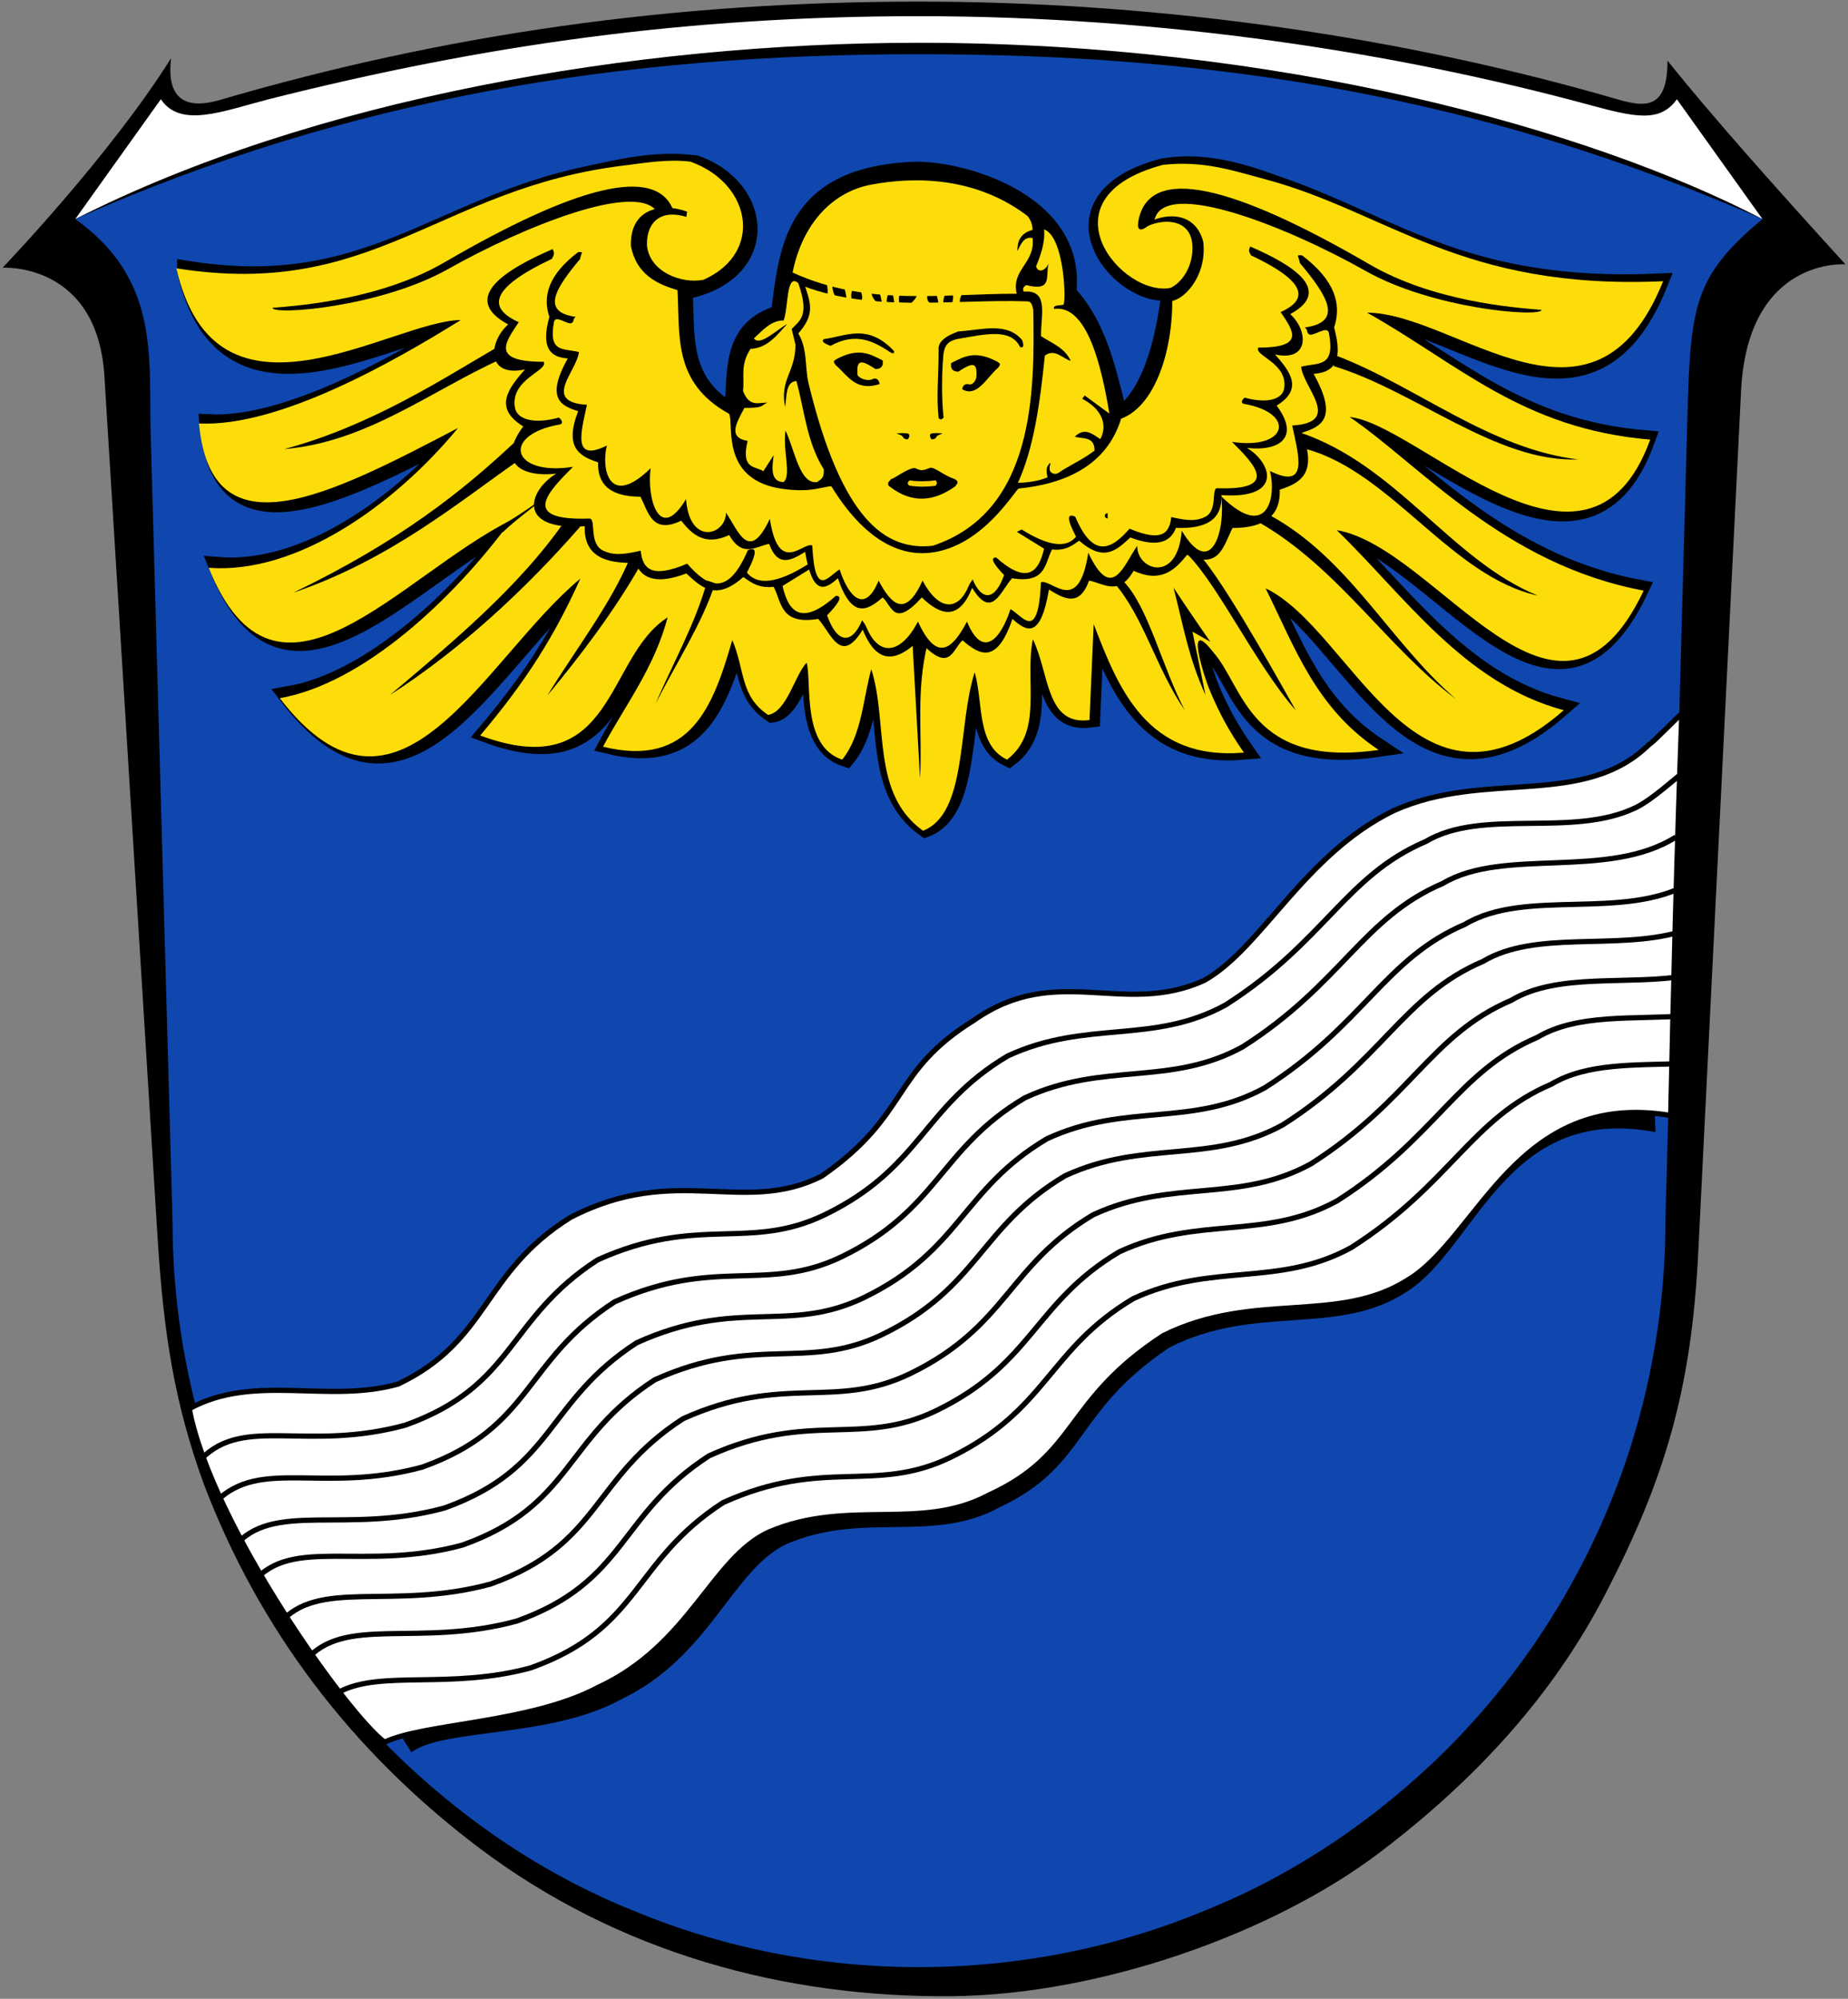
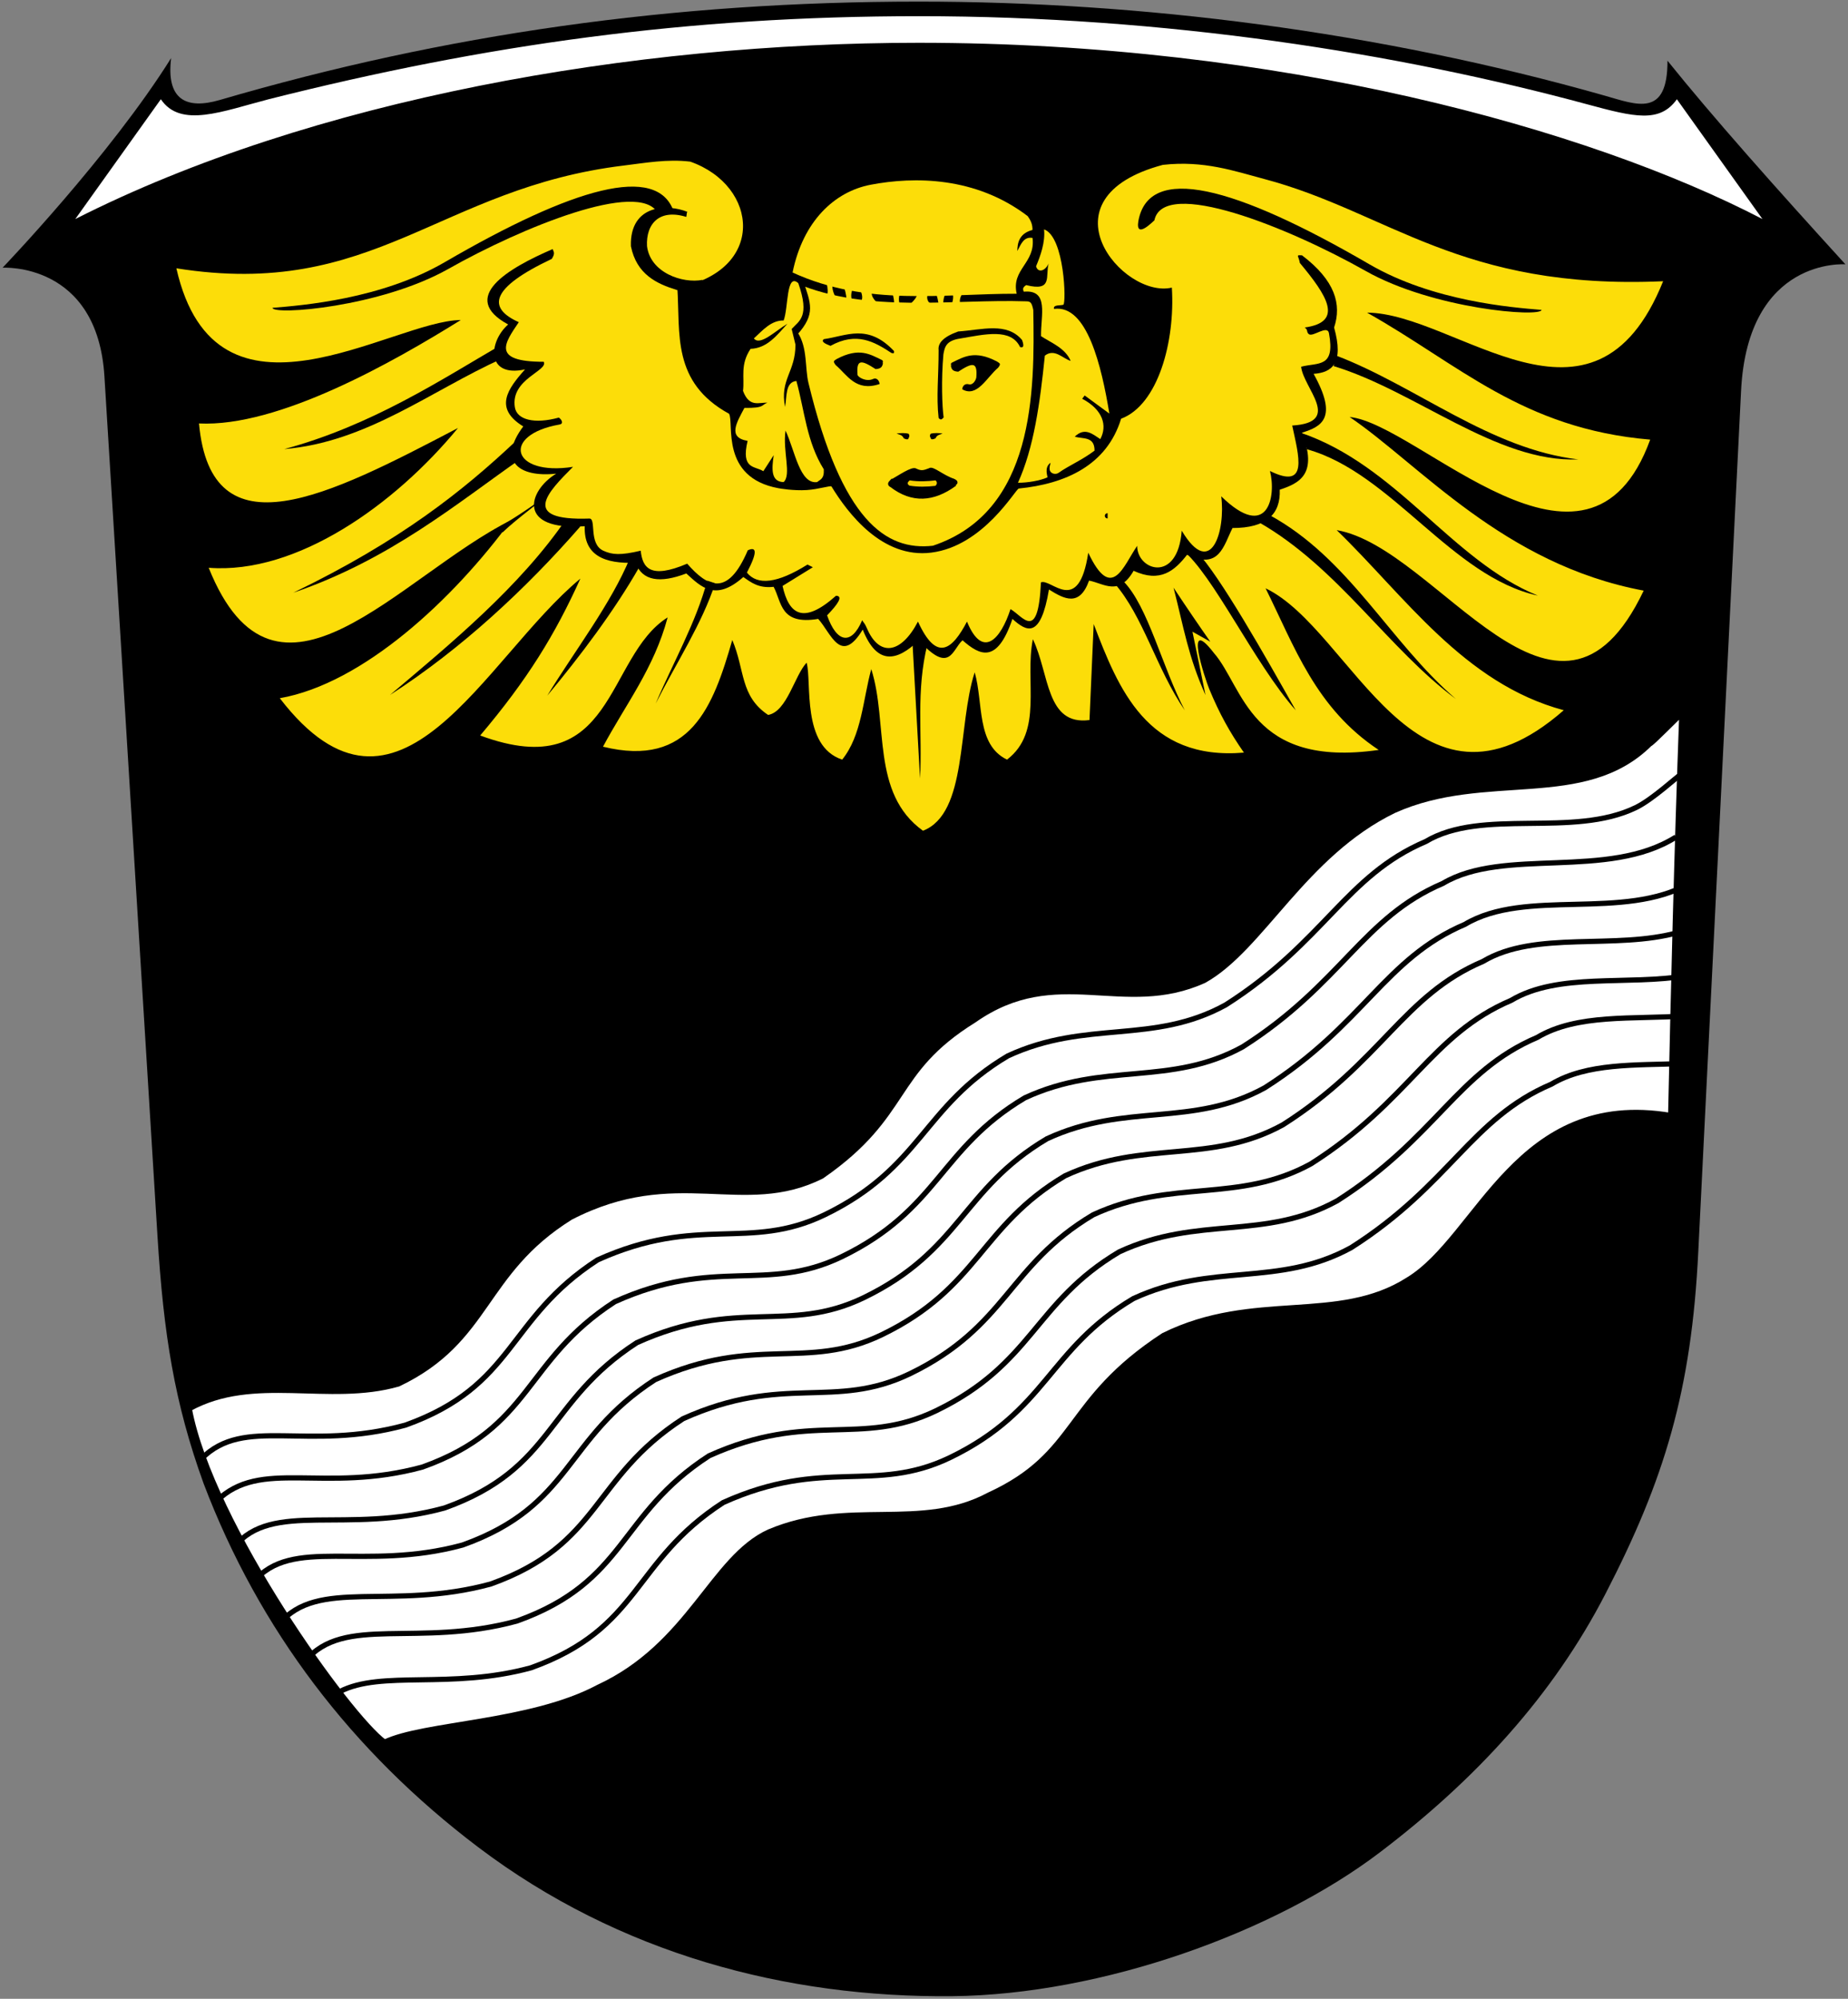
<svg xmlns="http://www.w3.org/2000/svg" xmlns:ns1="http://sodipodi.sourceforge.net/DTD/sodipodi-0.dtd" xmlns:ns2="http://www.inkscape.org/namespaces/inkscape" version="1.1" viewBox="0 0 1080 1168" id="svg8" ns1:docname="Wappenschild_Hessen.svg" ns2:version="1.1.1 (3bf5ae0d25, 2021-09-20)">
  <rect x="0" y="0" width="1080" height="1168" fill="#808080" stroke="none" />
  <defs id="defs12" />
  <ns1:namedview id="namedview10" pagecolor="#ffffff" bordercolor="#666666" borderopacity="1.0" ns2:pageshadow="2" ns2:pageopacity="0.0" ns2:pagecheckerboard="0" showgrid="false" ns2:zoom="0.5036925" ns2:cx="795.12798" ns2:cy="628.35956" ns2:window-width="1920" ns2:window-height="1017" ns2:window-x="-8" ns2:window-y="-8" ns2:window-maximized="1" ns2:current-layer="g987" />
  <path d="m974.5 35.47c26.21 32.62 62.79 73.78 104 119 0 0-57.1-4.47-61 74l-25 503c-3.97 81.4-19.86 133.3-54.19 199.8-30.81 59.7-76 108.7-131.8 151.1-61.52 46.8-162.4 83.23-250 84.11-96.99.97-194.6-24.74-277-87.03-74-56-128.1-127.2-160.5-212.5-17-47-23.42-87-27-145l-30.98-502c-4.13-66.98-59.52-63.51-59.52-63.51s62.99-65.68 98.5-122.5c-3 24.52 9 30.17 28.5 24.47 131.5-38.47 264.5-57.47 408.5-57.47 129 0 268 17.21 401 55 18.55 5.27 36.65 13 36.49-20.53z" id="path2" />
  <path d="m94 58c11.51 17.09 36 7 63 0 126.9-32 245-48.54 380-48.54 144 0 280 21.54 390.9 51.58 27.26 7.385 42.1 10.96 52.1-3.04l50 70c-102-53-283-103-493-103-167-.02-355 33-493 103z" fill="#fff" id="path4" />
-   <path d="m88 251 12.84 462.8c0 57.09 11.32 114.2 33.26 167 21.84 52.69 54.09 101.1 94.56 141.5 40.37 40.07 88.75 73.12 141.4 94.16 52.79 22.04 109.9 33.05 167 33.05s114.2-11.02 167-33.05c52.69-21.03 101.1-54.09 141.4-94.16 40.47-40.47 72.72-88.85 94.56-141.5 21.94-52.79 33.26-109.9 33.26-167l12.47-456c2.1-76.85 1.25-93.85 44.25-129.8-164.2-71.71-318.4-96.32-493-96.32s-332.8 25.37-493 96.32c49 34.95 42.96 79.76 44 123z" fill="#fff" id="path6" style="fill:#0f47af" />
  <g id="g1143" transform="matrix(2.332,0,0,2.332,0.235,0.037)">
    <path d="m 53.096,357.788 c 16.947,-15.007 34.438,-2.896 53.469,-8.517 22.248,-10.987 20.202,-27.836 41.867,-41.754 25.731,-13.697 42.012,-0.399 61.071,-10.337 21.605,-15.459 16.525,-25.969 37.021,-39.076 20.107,-14.545 36.307,-0.75 55.926,-9.951 13.969,-8.054 24.248,-31.629 46.12,-42.57 22.236,-10.318 46.191,-0.407 62.148,-16.671 l 3.373,93.968 c -37.36,-6.535 -44.927,29.566 -62.036,40.263 -17.048,11.237 -37.515,2.787 -59.448,13.949 -24.33,16.343 -20.471,29.588 -42.428,39.986 -16.613,9.163 -34.182,0.841 -53.484,9.257 -13.811,6.508 -19.32,28.366 -41.434,38.896 -17.217,9.505 -43.2,7.205 -52.086,12.92 z" fill-rule="evenodd" stroke="#000000" stroke-width="1.302" id="path969" ns1:nodetypes="cccccccccccccccc" />
    <g stroke="#000000" stroke-width="1.302" transform="matrix(1.031,0,0,1,539.326,-8.698)" id="g989">
      <path d="m -477.218,361.69 c 15.743,-8.946 33.837,-1.189 50.823,-6.206 22.248,-10.987 20.202,-27.836 41.867,-41.754 25.731,-13.697 42.012,-0.399 61.071,-10.337 21.605,-15.459 16.525,-25.969 37.021,-39.076 20.107,-14.545 36.307,-0.75 55.926,-9.951 13.969,-8.054 24.248,-31.629 46.12,-42.57 22.236,-10.318 46.191,-0.407 62.148,-16.671 0.684,-0.225 6.881,-6.888 7.86,-7.633 -1.284,36.153 -2.031,68.77 -2.713,100.714 -37.36,-6.535 -46.701,30.453 -63.81,41.15 -17.048,11.237 -37.515,2.787 -59.448,13.949 -24.33,16.343 -20.471,29.588 -42.428,39.986 -16.613,9.163 -34.182,0.841 -53.484,9.257 -13.811,6.508 -19.32,28.366 -41.434,38.896 -16.523,9.122 -42.503,9.037 -52.022,13.799 -8.547,-6.273 -42.143,-54.311 -47.496,-83.553 z" fill="#ffffff" fill-rule="evenodd" id="path971" ns1:nodetypes="ccccccccccccccccc" />
      <g fill="none" id="g987" transform="translate(0,6.003)">
        <path d="m -474.257,368.225 c 10.468,-10.888 25.554,-1.675 49.576,-8.431 26.812,-9.897 24.498,-26.594 46.734,-41.414 24.484,-11.383 36.769,-2.145 55.153,-11.276 23.64,-11.811 23.793,-27.115 44.546,-39.828 19.118,-9.146 35.305,-2.773 52.958,-12.784 24.026,-15.763 29.156,-32.39 48.634,-40.941 13.748,-8.473 35.73,-0.807 51.107,-8.521 4.11,-2.062 9.961,-7.75 11.116,-8.43" id="path973" ns1:nodetypes="cccccccsc" />
        <path d="m -470.616,378.876 c 10.759,-10.963 26.064,-1.826 50.087,-8.582 26.812,-9.897 24.498,-26.594 46.734,-41.414 24.484,-11.383 36.769,-2.145 55.153,-11.276 23.64,-11.811 23.793,-27.115 44.546,-39.828 19.118,-9.146 35.305,-2.773 52.958,-12.784 24.026,-15.763 29.156,-32.39 48.634,-40.941 14.81,-9.128 40.134,-0.821 56.679,-11.629" id="path975" ns1:nodetypes="cccccccc" />
        <path d="m -466.265,390.262 c 9.3,-11.64 27.086,-2.954 51.108,-9.71 26.812,-9.897 24.498,-26.594 46.734,-41.414 24.484,-11.383 36.769,-2.145 55.153,-11.276 23.64,-11.811 23.793,-27.115 44.546,-39.828 19.118,-9.146 35.305,-2.773 52.958,-12.784 24.026,-15.763 29.156,-32.39 48.634,-40.941 14.81,-9.128 38.582,-0.821 54.683,-10.299" id="path977" ns1:nodetypes="cccccccc" />
        <path d="m -461.614,399.128 c 9.3,-11.64 26.83,-2.54 50.853,-9.297 26.812,-9.897 24.498,-26.594 46.734,-41.414 24.484,-11.383 36.769,-2.145 55.153,-11.276 23.64,-11.811 23.793,-27.115 44.546,-39.828 19.118,-9.146 35.305,-2.773 52.958,-12.784 24.026,-15.763 29.156,-32.39 48.634,-40.941 12.761,-7.865 32.176,-2.786 47.604,-7.293" id="path979" ns1:nodetypes="cccccccc" />
        <path d="m -455.323,409.612 c 9.3,-11.64 27.377,-3.255 51.4,-10.011 26.812,-9.897 24.498,-26.594 46.734,-41.414 24.484,-11.383 36.769,-2.145 55.153,-11.276 23.64,-11.811 23.793,-27.115 44.546,-39.828 19.118,-9.146 35.305,-2.773 52.958,-12.784 24.026,-15.763 29.156,-32.39 48.634,-40.941 11.467,-7.067 28.304,-3.683 42.795,-6.194" id="path981" />
        <path d="m -448.974,418.892 c 9.3,-11.64 27.377,-3.255 51.4,-10.011 26.812,-9.897 24.498,-26.594 46.734,-41.414 24.484,-11.383 36.769,-2.145 55.153,-11.276 23.64,-11.811 23.793,-27.115 44.546,-39.828 19.118,-9.146 35.305,-2.773 52.958,-12.784 24.026,-15.763 29.156,-32.39 48.634,-40.941 9.709,-5.984 23.27,-4.475 35.996,-5.396" id="path983" />
        <path d="m -440.643,426.574 c 10.148,-5.458 26.932,-0.472 46.489,-5.972 26.812,-9.897 24.498,-26.594 46.734,-41.414 24.484,-11.383 36.769,-2.145 55.153,-11.276 23.64,-11.811 23.793,-27.115 44.546,-39.828 19.118,-9.146 35.305,-2.773 52.958,-12.784 24.026,-15.763 29.156,-32.39 48.634,-40.941 8.668,-5.342 20.404,-4.713 31.877,-5.171" id="path985" ns1:nodetypes="cccccccc" />
      </g>
    </g>
    <g transform="translate(-2.556)" id="g1077">
      <path d="M 49.328,67.835 C 94.584,75.045 111.58,52.069 149.977,44.051 c 7.872,-1.644 16.504,-3.917 26.743,-2.656 17.039,5.998 18.892,27.092 -3.205,31.247 0.751,11.335 -1.435,23.435 12.819,31.247 1.28,-9.654 -1.319,-21.313 11.77,-25.01 2.133,-15.86 2.892,-34.78 33.899,-35.882 11.949,-0.075 40.434,8.045 37.657,30.446 8.644,9.466 10.162,21.28 13.135,31.393 7.903,-5.068 11.671,-17.987 13.305,-32.214 -12.175,2.84 -33.153,-22.164 -2.236,-30.426 11.499,-1.957 21.457,1.881 30.265,4.997 27.495,9.727 46.254,25.949 93.754,23.846 -17.23,42.832 -51.238,7.893 -73.395,7.784 22.755,12.761 38.462,28.783 70.19,31.475 -15.412,42.451 -57.39,-3.937 -74.512,-5.608 17.376,11.774 38.125,36.548 72.9,43.038 -21.379,44.952 -51,-10.722 -76.105,-14.995 16.801,16.23 31.507,38.008 56.292,44.64 -36.792,32.173 -52.439,-19.987 -73.919,-30.218 7.161,14.382 12.361,29.688 28.042,40.06 -31.896,4.583 -33.477,-15.613 -40.862,-24.036 -7.606,-9.836 -2.155,6.503 -1.149,8.93 2.56,6.18 5.069,10.686 8.598,15.769 -23.989,2.045 -31.116,-15.836 -37.241,-31.86 l -1.039,23.789 c -10.837,1.433 -9.887,-11.437 -14.036,-20.036 -2.095,10.437 2.679,22.909 -6.41,29.849 -7.671,-3.711 -5.825,-14.083 -8.012,-21.633 -4.273,13.086 -1.711,34.961 -12.819,39.259 -12.988,-9.331 -8.546,-26.707 -12.819,-40.06 -2.087,7.668 -2.362,16.423 -7.211,22.434 -10.15,-3.375 -7.476,-19.209 -8.813,-24.036 -2.998,3.2 -4.865,12.137 -9.544,12.96 -7,-4.691 -5.716,-11.14 -8.884,-18.568 -4.734,16.462 -10.372,31.761 -32.048,26.44 5.574,-10.45 12.653,-19.395 16.024,-32.048 -15.49,9.757 -12.98,41.669 -46.47,29.272 11.743,-13.888 18.561,-24.999 24.837,-38.887 -23.876,19.783 -44.988,68.035 -74.512,29.645 20.604,-3.61 43.013,-24.464 57.439,-44.2 -27.858,13.901 -58.336,53.538 -75.065,11.869 21.81,1.695 46.116,-15.593 61.8,-34.649 -32.123,16.853 -61.193,31.757 -64.204,-1.123 19.65,0.971 48.012,-15.125 64.898,-25.639 -17.113,0.151 -60.654,30.575 -70.506,-12.819 z" fill-rule="evenodd" stroke="#000000" stroke-linecap="round" stroke-width="5" id="path991" />
      <path d="m 46.654,67.216 c 49.687,7.917 65.678,-20.16 112.28,-25.771 5.107,-0.615 10.721,-1.659 16.507,-0.958 17.226,6.064 19.099,27.389 -3.24,31.589 0.759,11.459 -1.45,23.692 12.96,31.589 1.31,2.323 -2.277,15.948 12.339,18.648 0.398,0.073 3.778,0.678 7.123,0.469 3.005,-0.188 6.016,-1.208 6.212,-0.888 4.088,6.68 12.693,18.107 24.999,16.566 13.142,-1.646 21.145,-15.982 21.941,-16.061 11.714,-1.169 22.066,-5.822 25.635,-17.492 9.242,-3.455 13.571,-19.303 12.719,-32.851 -12.308,2.871 -33.516,-22.406 -2.26,-30.759 10.273,-1.153 17.92,1.551 25.41,3.539 31.151,8.271 49.056,27.874 99.968,25.62 -17.418,43.301 -51.799,7.98 -74.199,7.87 23.004,12.901 38.883,29.099 70.959,31.819 -15.581,42.916 -58.018,-3.98 -75.328,-5.67 17.567,11.903 38.543,36.948 73.698,43.509 -21.613,45.444 -51.559,-10.839 -76.938,-15.16 16.985,16.408 31.852,38.424 56.909,45.129 -37.195,32.525 -53.013,-20.206 -74.728,-30.549 7.239,14.54 12.496,30.013 28.349,40.499 -32.245,4.633 -33.843,-15.784 -41.309,-24.299 -7.689,-9.944 -2.178,6.574 -1.162,9.028 2.588,6.248 5.125,10.803 8.692,15.941 -24.252,2.068 -31.456,-16.01 -37.649,-32.209 l -1.05,24.049 c -10.955,1.448 -9.995,-11.563 -14.19,-20.256 -2.118,10.551 2.708,23.16 -6.48,30.176 -7.755,-3.752 -5.889,-14.238 -8.1,-21.87 -4.32,13.23 -1.729,35.344 -12.96,39.689 -13.13,-9.433 -8.64,-26.999 -12.96,-40.499 -2.11,7.752 -2.388,16.603 -7.29,22.68 -10.262,-3.412 -7.558,-19.419 -8.91,-24.299 -3.031,3.235 -4.919,12.27 -9.649,13.102 -7.077,-4.742 -5.778,-11.262 -8.981,-18.772 -4.786,16.642 -10.486,32.109 -32.399,26.729 5.635,-10.565 12.792,-19.607 16.2,-32.399 -15.66,9.864 -13.122,42.126 -46.979,29.593 11.871,-14.04 18.764,-25.273 25.109,-39.313 -24.138,20 -45.481,68.78 -75.328,29.969 20.83,-3.65 43.484,-24.732 58.068,-44.684 -28.163,14.053 -58.975,54.124 -75.888,11.999 22.049,1.714 46.621,-15.764 62.477,-35.029 -32.475,17.038 -61.863,32.105 -64.907,-1.135 19.865,0.981 48.538,-15.291 65.609,-25.919 -17.3,0.153 -61.319,30.91 -71.278,-12.96 z" fill="#f9d100" fill-rule="evenodd" id="path993" style="fill:#fcdd09" />
      <path d="m 167.258,53.304 c -4.675,-8.261 -33.918,3.597 -52.407,14.047 -16.996,9.607 -43.889,11.694 -44.118,9.773 7.521,-0.62 27.25,-2.177 43.166,-11.437 32.253,-18.764 53.2,-24.693 57.379,-12.758 -0.143,-0.05 -4.072,0.536 -4.021,0.375 z" fill-rule="evenodd" id="path995" />
      <path d="m 291.749,55.205 c 2.249,-10.83 33.508,1.691 52.918,12.662 16.996,9.607 43.889,11.694 44.118,9.773 -7.521,-0.62 -27.25,-2.177 -43.166,-11.437 -33.891,-19.717 -55.298,-25.262 -57.885,-10.802 -0.795,4.823 3.984,-0.255 4.016,-0.196 z" fill-rule="evenodd" id="path997" />
      <path d="m 73.696,112.52 c 22.013,-5.92 39.743,-17.643 54.457,-26.181 l 0.161,3.472 C 110.236,98.024 94.362,110.776 73.696,112.52 Z" fill-rule="evenodd" id="path999" />
      <path d="m 75.96,148.505 c 26.847,-12.977 42.579,-25.57 55.859,-38.079 l 1.402,4.343 c -16.258,11.338 -32.845,25.36 -57.26,33.736 z" fill-rule="evenodd" id="path1001" />
      <path d="m 100.188,174.131 c 14.98,-12.653 32.662,-27.177 44.292,-44.292 l 3.366,2.126 c -13.487,15.45 -29.729,30.625 -47.658,42.166 z" fill-rule="evenodd" id="path1003" />
      <path d="m 126.291,132.735 c 3.019,-1.605 9.524,-5.768 12.479,-8.188 0.088,0.56 -6.488,5.096 -10.391,8.866 -0.298,-0.591 -1.79,-1.296 -2.088,-0.679 z" fill-rule="evenodd" id="path1005" />
      <path d="m 139.601,174.306 c 6.761,-11.073 16.075,-23.144 20.744,-34.569 2.754,0.311 3.851,-0.367 2.382,2.241 -6.311,11.075 -14.866,22.406 -23.126,32.327 z" fill-rule="evenodd" id="path1007" />
      <path d="m 166.77,176.294 c 4.346,-10.261 10.067,-20.179 12.922,-30.813 l 1.988,0.663 c -3.244,10.05 -9.829,20.101 -14.91,30.151 z" fill-rule="evenodd" id="path1009" />
      <path d="m 296.556,147.257 c 2.577,10.054 3.691,17.34 8.009,26.896 l -3.273,-15.878 4.469,2.507 c -2.453,-3.478 -6.227,-9.017 -9.204,-13.526 z" fill-rule="evenodd" id="path1011" />
      <path d="m 174.449,53.659 c -7.089,-2.104 -10.823,2.087 -10.498,8.057 0.872,7.157 9.388,10.069 14.669,9.043 l -6.404,1.254 c -4.941,-1.535 -9.645,-3.76 -11.003,-10.411 -0.263,-9.912 8.644,-9.766 13.235,-7.943 z" fill-rule="evenodd" stroke="#000000" stroke-width="1.302" id="path1013" />
-       <path d="m 289.665,72.354 5.521,3.106 c 3.576,0.366 9.865,-6.127 8.809,-14.941 -2.763,-10.088 -14.569,-5.729 -15.503,-3.014 4.004,-2.706 11.373,-3.251 12.618,2.674 1.252,6.808 -4.048,14.897 -11.444,12.174 z" fill-rule="evenodd" id="path1015" />
      <path d="m 280.033,129.241 c -0.042,0 -0.084,0 0,0 z" fill="none" stroke="#000000" stroke-width="1.302" id="path1017" />
      <g fill-rule="evenodd" id="g1075">
        <path d="m 337.299,89.087 -0.632,2.634 c 20.645,6.27 40.869,24.213 61.303,23.384 -22.101,-2.595 -40.562,-18.35 -60.671,-26.018 z" id="path1019" />
        <path d="m 330.031,112.577 -1.789,-4.215 c 24.319,8.194 37.99,32.089 59.616,40.871 -21.544,-4.698 -36.676,-30.76 -57.828,-36.656 z" id="path1021" />
        <path d="m 318.023,130.905 2.318,-2.001 c 20.237,10.888 30.265,31.88 46.977,46.241 -16.941,-12.554 -29.477,-32.879 -49.296,-44.24 z" id="path1023" />
        <path d="m 298.644,137.648 3.687,0.526 c 5.863,6.164 17.267,26.336 24.856,39.815 -10.49,-11.878 -20.663,-34.02 -28.543,-40.341 z" id="path1025" />
        <path d="m 281.684,146.073 2.318,-0.421 c 6.185,6.304 9.691,21.488 15.378,32.337 -7.159,-10.429 -10.381,-23.598 -17.696,-31.916 z" id="path1027" />
        <path d="m 231.124,160.898 1.804,-2.236 1.988,2.58 c -3.001,12.059 -1.264,22.54 -1.896,33.81 z" id="path1029" />
        <path d="m 203.247,70.478 h -1.085 c 17.703,7.565 39.171,3.908 57.369,4.51 1.769,-0.053 2.017,1.017 2.371,2.601 0.367,20.447 0.442,50.961 -25.551,59.637 -12.221,1.402 -23.426,-6.625 -31.777,-41.164 -0.931,-3.85 -0.198,-8.842 -2.683,-12.56 4.452,-4.962 3.28,-7.354 1.357,-13.024 z" fill="#f9d100" stroke="#000000" id="path1031" style="fill:#fcdd09" />
        <path d="m 225.939,120.631 c 1.683,-0.91 5.309,-3.439 6.022,-2.73 1.404,0.664 2.1,0.402 3.485,-0.114 0.595,-0.624 3.253,1.776 5.907,2.635 1.231,0.594 0.096,0.544 0.183,1.034 -5.159,3.686 -10.37,4.216 -15.657,0.158 -0.728,-0.328 -0.23,-0.655 0.059,-0.983 z" stroke="#000000" id="path1033" />
        <path d="m 230.418,120.358 c -0.509,0.438 -0.758,0.876 -0.057,1.314 2.171,0.359 4.342,0.306 6.514,0.057 0.555,-0.546 0.41,-0.976 0.057,-1.371 -2.053,0.236 -4.159,0.367 -6.514,0 z" fill="#f9d100" id="path1035" />
        <path d="m 237.678,104.718 c 0.616,0.743 0.907,0.185 1.26,-0.126 -0.387,-2.791 -0.622,-9.451 -0.06,-15.812 0.321,-1.821 0.65,-3.451 4.219,-3.972 6.172,-1.046 12.72,-2.656 14.996,2.142 0.678,0.177 1.155,0.052 0.504,-1.764 -3.829,-4.564 -10.001,-2.547 -16.004,-2.142 -3.819,1.372 -5.122,2.955 -4.915,4.663 0.015,6.457 -0.603,11.689 -10e-6,17.012 z" id="path1037" />
        <path d="m 240.762,91.763 c 0.186,0.623 0.306,1.273 1.831,1.361 3.581,-2.33 4.861,-2.55 4.532,1.435 -0.081,0.579 -0.775,1.997 -1.873,1.717 -1.129,-0.289 -1.625,0.612 -1.651,1.258 3.737,2.131 6.097,-2.951 8.99,-5.408 0.811,-1.033 0.42,-1.078 -0.297,-1.558 -5.575,-2.928 -8.28,-1.158 -11.209,0.245 -0.595,0.303 -0.14,0.599 -0.324,0.949 z" id="path1039" />
        <path d="m 227.158,108.608 c 1.023,-0.104 2.042,-0.188 3.004,0.071 0.409,0.635 0.022,0.953 -0.143,1.359 -0.261,0.09 -0.627,0.004 -1.073,-0.215 -0.401,-0.943 -1.167,-0.881 -1.788,-1.216 z" id="path1041" />
        <path d="m 238.69,108.601 c -1.023,-0.104 -2.042,-0.188 -3.004,0.071 -0.409,0.635 -0.022,0.953 0.143,1.359 0.261,0.09 0.627,0.004 1.073,-0.215 0.401,-0.943 1.167,-0.881 1.788,-1.216 z" id="path1043" />
        <path d="m 208.904,84.97 c -0.77,0.655 0.399,1.171 1.679,1.679 6.523,-3.594 10.954,-1.053 15.282,1.791 1.014,0.246 0.466,-0.289 0.672,-0.448 -6.636,-7.072 -11.978,-3.796 -17.633,-3.023 z" id="path1045" />
        <path d="m 223.721,91.111 c -0.186,0.623 -0.306,1.273 -1.831,1.361 -3.581,-2.33 -4.861,-2.55 -4.532,1.435 0.081,0.579 2.151,1.831 3.874,1.05 1.062,-0.481 1.625,0.612 1.651,1.258 -5.988,2.006 -8.097,-2.284 -10.991,-4.741 -0.811,-1.033 -0.42,-1.078 0.297,-1.558 5.575,-2.928 8.28,-1.158 11.209,0.245 0.595,0.303 0.14,0.599 0.324,0.949 z" id="path1047" />
        <path d="m 257.564,120.954 c 2.321,0.019 5.531,-0.509 7.383,-1.345 0.148,-0.067 -0.941,-2.473 0.764,-3.637 0.12,-0.082 -0.448,1.174 -0.12,1.99 0.284,0.707 1.411,1.033 2.17,0.494 2.553,-1.813 5.836,-3.165 8.995,-5.549 0.016,-3.669 -2.949,-2.868 -4.953,-3.508 2.508,-2.425 4.419,-0.664 6.398,0.619 1.804,-3.376 0.673,-7.356 -4.54,-10.112 l 0.619,-0.825 6.191,4.54 c -1.956,-11.873 -5.594,-27.393 -13.869,-26.228 -0.321,-1.129 1.702,-0.795 2.335,-1.05 0.745,-0.301 0.335,-17.022 -4.833,-18.883 0.331,3.211 -0.894,6.606 -2,9.243 0.411,1.658 2.226,1.338 3.151,-0.694 -0.891,3.113 1.153,7.121 -5.627,5.418 -1.067,0.658 -0.77,1.145 -0.619,1.651 6.42,-0.605 4.243,5.947 4.334,11.144 2.453,1.618 6.059,2.951 7.429,6.191 -1.965,-0.561 -4.017,-3.197 -6.47,-1.319 -1.226,12.012 -2.771,23.139 -6.737,31.862 z" fill="#f9d100" id="path1049" style="fill:#fcdd09" />
        <path d="m 257.244,73.59 c -18.542,-0.036 -37.487,3.263 -56.164,-5.32 2.611,-12.848 10.498,-20.266 19.566,-21.995 10.844,-2.068 26.271,-2.105 39.345,7.857 0.944,1.31 1.229,2.283 1.209,3.473 -3.437,0.889 -3.774,3.413 -3.797,5.282 0.907,-1.658 1.578,-3.681 3.818,-3.278 0.774,6.33 -5.386,7.81 -3.978,13.981 z" fill="#f9d100" id="path1051" style="fill:#fcdd09" />
        <path d="m 199.313,107.878 c 2.374,5.073 3.564,13.531 7.933,12.906 0.758,-0.656 1.79,-0.761 1.658,-3.197 -4.308,-6.875 -4.814,-14.702 -6.867,-22.141 -2.823,0.295 -2.36,3.876 -2.842,6.512 -1.364,-6.935 2.639,-8.739 2.605,-15.629 l -0.947,-3.907 c 1.889,-2.075 4.606,-3.062 1.658,-11.485 -3.068,-2.724 -2.451,6.223 -3.67,9.354 -3.148,-0.044 -5.216,2.433 -7.459,4.499 1.575,1.968 5.405,-1.928 8.406,-3.67 -2.641,2.879 -5.076,6.129 -9.235,6.275 -2.67,4.022 -1.472,7.077 -1.894,10.538 1.588,4.238 3.98,2.842 6.157,2.96 -1.622,0.482 -0.533,1.381 -5.802,1.302 -1.895,3.599 -4.338,7.413 0.798,8.262 -1.731,7.218 1.861,6.245 3.938,7.604 l 2.605,-4.026 c -0.507,3.474 -0.73,6.688 2.486,6.749 2.001,-1.844 -0.272,-7.769 0.474,-12.906 z" fill="#f9d100" id="path1053" style="fill:#fcdd09" />
        <path d="m 140.953,62.406 c 0.19,0.621 0.744,0.968 -0.223,2.456 -15.397,7.281 -16.243,12.265 -8.262,15.854 -3.429,5.098 -7.128,9.931 6.252,9.925 1.177,2.285 -8.353,4.305 -7.241,11.387 0.493,3.139 4.865,4.289 11.029,2.596 0.781,0.562 1.227,1.551 0.168,1.738 -14.695,2.584 -12.09,13.009 3.381,10.606 -6.209,6.22 -13.525,13.563 4.104,12.959 1.805,-0.058 -0.275,6.335 3.502,8.063 2.249,1.029 4.293,1.179 9.358,-0.009 0.46,4.271 2.355,7.205 11.65,3.249 5.062,5.795 10.123,8.539 15.185,-3.35 2.225,-1.014 2.475,0.441 -0.223,5.583 2.636,3.271 7.62,2.728 15.185,-2.01 l 1.34,0.67 -7.592,4.689 c 1.569,7.008 5.081,9.865 13.398,2.456 1.891,0.056 0.476,2.097 -2.233,4.913 2.428,6.936 6.096,7.572 8.793,1.224 0.391,0.717 0.59,0.609 1.174,1.984 3.073,7.239 8.539,6.516 12.809,-1.645 4.7,10.307 8.6,7.007 12.282,0 3.911,9.513 8.449,4.452 10.904,-3.126 3.116,1.773 6.933,8.456 7.631,-6.699 2.538,-1.101 9.438,8.633 11.858,-7.431 5.904,12.511 8.79,3.299 12.258,-1.725 -0.024,6.213 10.165,9.486 11.165,-3.796 7.498,12.529 11.021,-0.363 9.894,-8.616 11.764,11.468 13.85,-0.123 12.213,-6.345 9.815,4.85 7.179,-3.834 5.583,-11.388 12.707,-0.788 2.788,-9.377 2.233,-14.738 4.271,-1.12 8.605,0.383 6.972,-8.409 -0.401,-2.158 -3.988,1.024 -5.018,0.259 -0.699,-0.519 -0.151,-1.076 -1.06,-1.676 10.037,-1.394 5.412,-8.214 -1.209,-16.17 -0.339,-1.928 -1.136,-2.004 0.539,-1.917 8.309,6.311 9.973,12.289 8.039,18.087 2.505,8.991 -0.507,11.284 -5.136,11.612 6.187,11.092 1.995,13.22 -2.903,14.738 3.952,10.254 -0.453,12.615 -5.583,14.291 0.244,6.157 -3.357,9.601 -11.835,9.602 -2.254,4.418 -3.268,10.592 -11.388,6.699 -3.128,4.016 -6.724,7.096 -13.398,4.019 -3.722,6.47 -7.443,3.169 -11.165,2.456 -2.37,6.621 -6.168,4.674 -10.049,2.233 -2.09,12.391 -5.549,10.642 -9.155,7.369 -3.85,11.344 -8.149,9.189 -12.505,5.359 -2.573,2.245 -3.121,8.727 -10.942,0 -5.591,5.421 -10.524,6.228 -14.068,-2.68 -5.534,9.076 -7.927,0.876 -11.165,-2.68 -9.567,1.592 -9.093,-4.154 -11.165,-8.039 -3.763,0.413 -5.622,-1.077 -7.592,-2.456 -7,6.209 -10.586,2.484 -14.291,-0.893 -6.615,2.517 -11.04,1.886 -12.728,-2.68 -7.712,0.284 -12.996,-1.766 -12.728,-9.155 -17.172,1.184 -14.177,-8.928 -7.146,-13.175 -9.438,1.023 -14.74,-3.187 -8.262,-11.835 -7.459,-4.569 -3.889,-9.42 0.447,-14.291 -9.708,2.134 -9.279,-6.786 -4.235,-11.257 -12.369,-6.717 -0.212,-13.992 11.157,-18.888 z" id="path1055" />
-         <path d="m 315.779,61.767 c -0.17,0.557 -0.667,0.868 0.2,2.203 13.809,6.53 14.568,11 7.41,14.22 3.076,4.572 6.393,8.907 -5.608,8.902 -1.056,2.049 7.492,3.861 6.494,10.213 -0.442,2.815 -4.363,3.847 -9.892,2.328 -0.701,0.504 -1.1,1.391 -0.151,1.558 13.18,2.318 10.843,11.668 -3.033,9.512 5.568,5.579 12.131,12.164 -3.681,11.623 -1.619,-0.052 0.247,5.682 -3.141,7.232 -2.017,0.923 -3.85,1.058 -8.393,-0.008 -0.412,3.83 -2.112,6.462 -10.449,2.914 -4.54,5.197 -9.079,7.659 -13.619,-3.004 -1.996,-0.909 -2.22,0.396 0.2,5.007 -2.364,2.934 -6.834,2.446 -13.619,-1.803 l -1.202,0.601 6.809,4.206 c -1.407,6.285 -4.557,8.847 -12.017,2.203 -1.696,0.051 -0.427,1.88 2.003,4.406 -2.178,6.221 -5.467,6.792 -7.887,1.098 -0.351,0.643 -0.529,0.546 -1.053,1.779 -2.756,6.493 -7.659,5.844 -11.488,-1.476 -4.216,9.245 -7.713,6.285 -11.015,0 -3.508,8.532 -7.578,3.993 -9.779,-2.804 -2.795,1.59 -6.218,7.584 -6.844,-6.008 -2.277,-0.987 -8.465,7.743 -10.636,-6.664 -5.295,11.221 -7.884,2.959 -10.994,-1.547 0.022,5.572 -9.117,8.508 -10.014,-3.405 -6.725,11.237 -9.884,-0.326 -8.874,-7.728 -10.551,10.285 -12.422,-0.111 -10.953,-5.691 -8.803,4.35 -6.439,-3.439 -5.007,-10.214 -11.397,-0.706 -2.501,-8.41 -2.003,-13.218 -3.83,-1.004 -7.717,0.343 -6.253,-7.542 0.36,-1.936 3.577,0.918 4.501,0.233 0.627,-0.465 0.136,-0.965 0.951,-1.503 -9.002,-1.25 -4.854,-7.367 1.084,-14.503 0.304,-1.729 1.019,-1.797 -0.484,-1.72 -7.452,5.66 -8.945,11.022 -7.21,16.223 -2.247,8.064 0.454,10.12 4.606,10.414 -5.549,9.948 -1.79,11.857 2.604,13.218 -3.545,9.197 0.406,11.314 5.007,12.818 -0.219,5.523 3.011,8.611 10.615,8.612 2.021,3.963 2.931,9.5 10.214,6.008 2.805,3.602 6.031,6.364 12.017,3.605 3.338,5.803 6.676,2.842 10.014,2.203 2.126,5.939 5.532,4.192 9.012,2.003 1.875,11.113 4.977,9.544 8.211,6.609 3.453,10.174 7.309,8.242 11.216,4.807 2.308,2.014 2.799,7.827 9.814,0 5.015,4.862 9.438,5.585 12.618,-2.403 4.964,8.14 7.11,0.785 10.014,-2.403 8.58,1.427 8.155,-3.726 10.014,-7.21 3.375,0.371 5.042,-0.966 6.809,-2.203 6.279,5.569 9.495,2.228 12.818,-0.801 5.933,2.258 9.902,1.691 11.416,-2.403 6.917,0.255 11.656,-1.584 11.416,-8.211 15.401,1.062 12.716,-8.007 6.409,-11.816 8.465,0.917 13.221,-2.858 7.41,-10.615 6.69,-4.098 3.488,-8.449 -0.401,-12.818 8.707,1.914 8.322,-6.087 3.798,-10.097 11.094,-6.025 0.19,-12.549 -10.007,-16.941 z" id="path1057" />
        <path d="m 208.988,68.826 c 1.044,2.987 1.365,5.357 -0.105,6.197 l 3.262,0.09 c -0.73,-1.693 -1.895,-3.179 -0.21,-6.018 L 208.462,68.466 Z" fill="#f9d100" id="path1059" style="fill:#fcdd09" />
        <path d="m 216.744,70.442 c 2.089,2.987 2.73,5.357 -0.21,6.197 l 6.523,0.09 c -1.46,-1.693 -3.791,-3.179 -0.421,-6.018 l -6.944,-0.629 z" fill="#f9d100" id="path1061" style="fill:#fcdd09" />
        <path d="m 236.683,70.442 c -2.191,2.987 -2.863,5.357 0.221,6.197 l -6.841,0.09 c 1.531,-1.693 3.975,-3.179 0.441,-6.018 l 7.283,-0.629 z" fill="#f9d100" id="path1063" style="fill:#fcdd09" />
        <path d="m 225.649,71.969 c 1.044,2.987 1.365,5.357 -0.105,6.197 l 3.262,0.09 c -0.73,-1.693 -1.895,-3.179 -0.21,-6.018 l -3.472,-0.629 z" fill="#f9d100" id="path1065" style="fill:#fcdd09" />
        <path d="m 236.786,72.688 c 1.044,2.987 1.365,5.357 -0.105,6.197 l 3.262,0.09 c -0.73,-1.693 -1.895,-3.179 -0.21,-6.018 l -3.472,-0.629 z" fill="#f9d100" id="path1067" style="fill:#fcdd09" />
        <path d="m 240.058,78.436 c 1.477,-2.987 1.931,-5.357 -0.149,-6.197 l 4.614,-0.09 c -1.033,1.693 -2.681,3.179 -0.298,6.018 l -4.912,0.629 z" fill="#f9d100" id="path1069" style="fill:#fcdd09" />
-         <path d="m 222.595,72.418 c 1.044,2.987 1.365,5.357 -0.105,6.197 l 3.262,0.09 c -0.73,-1.693 -1.895,-3.179 -0.21,-6.018 l -3.472,-0.629 z" fill="#f9d100" id="path1071" style="fill:#fcdd09" />
        <path d="m 213.699,71.069 c 1.044,2.987 1.365,5.357 -0.105,6.197 l 3.262,0.09 c -0.73,-1.693 -1.895,-3.179 -0.21,-6.018 l -3.472,-0.629 z" fill="#f9d100" id="path1073" style="fill:#fcdd09" />
      </g>
    </g>
  </g>
</svg>